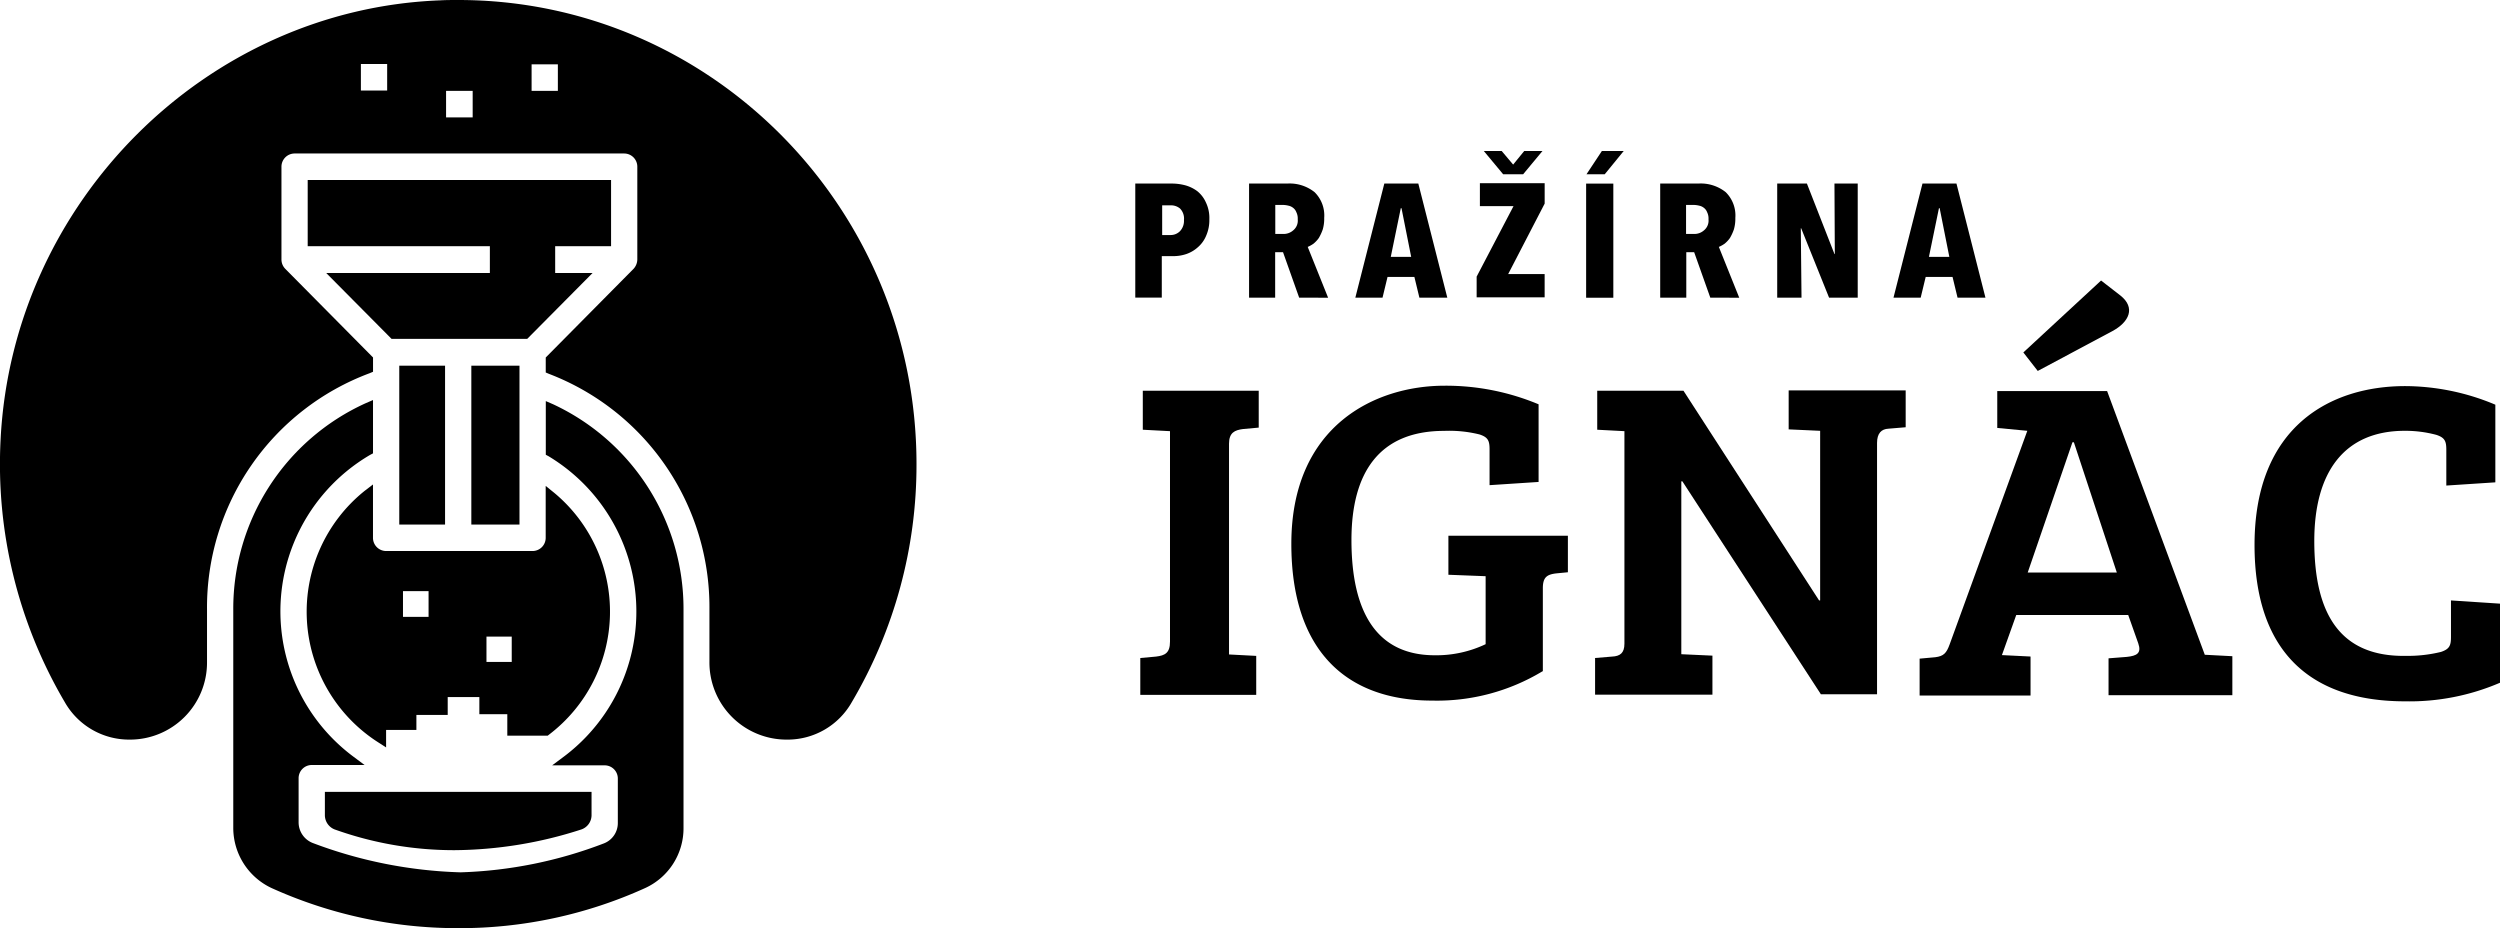
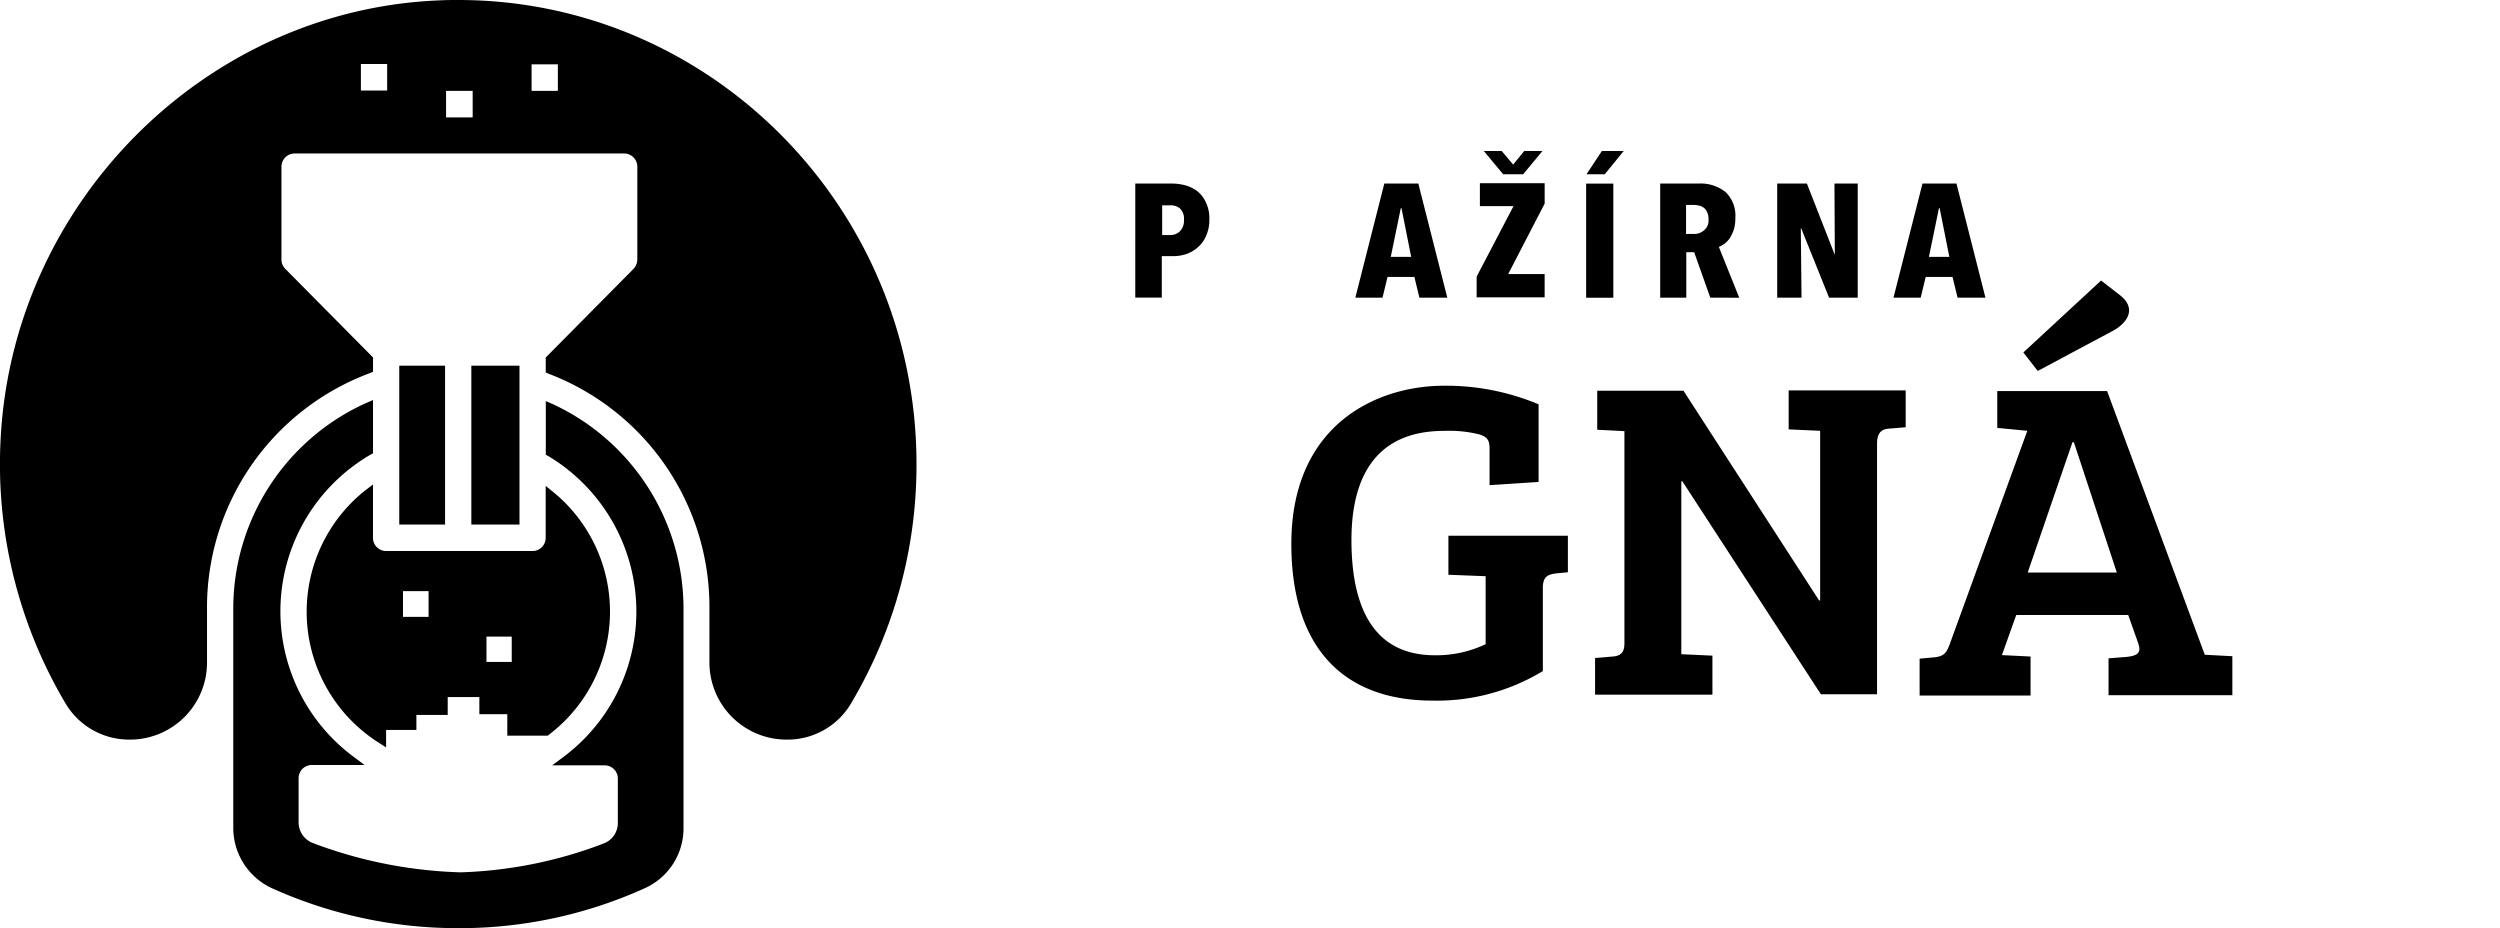
<svg xmlns="http://www.w3.org/2000/svg" width="216.926" height="80.538" viewBox="0 0 216.926 80.538">
  <g id="Logo_w" transform="translate(-27.516 -3.4)">
    <g id="Group_9" data-name="Group 9" transform="translate(126.46 27.741)">
-       <path id="Path_127" data-name="Path 127" d="M348.777,116.108l-2.36-.124V112.6h10.059v3.2l-1.366.124c-.714.093-1.211.31-1.211,1.273v18.287l2.36.124v3.384H346.2v-3.2l1.366-.124c.776-.093,1.211-.31,1.211-1.3Z" transform="translate(-346.2 -103.037)" />
      <path id="Path_128" data-name="Path 128" d="M410.2,135.976a17.693,17.693,0,0,1-9.563,2.546c-7.545,0-12.233-4.409-12.233-13.6,0-10.277,7.3-13.723,13.288-13.723a20.825,20.825,0,0,1,8.166,1.614v6.737l-4.254.279v-3.1c0-.745-.124-1.056-.869-1.3a10.889,10.889,0,0,0-3.074-.31c-5.589,0-8.041,3.57-8.041,9.47,0,6.241,2.173,10,7.234,10a9.98,9.98,0,0,0,4.409-.962v-5.9h-.031l-3.2-.124v-3.384H412.4v3.167l-.962.093c-.869.093-1.211.342-1.211,1.3v7.2Z" transform="translate(-375.298 -102.072)" />
      <path id="Path_129" data-name="Path 129" d="M473.2,135.724l1.49-.124c.714-.031,1.087-.31,1.087-1.118V116.039l-2.36-.124v-3.384H480.9l11.767,18.194h.093V116.008l-2.732-.124V112.5h10.153v3.2l-1.49.124c-.621.031-.994.4-.994,1.242v21.8h-4.875l-12.016-18.473h-.093v15l2.7.124v3.384H473.231v-3.167Z" transform="translate(-433.769 -102.968)" />
      <path id="Path_130" data-name="Path 130" d="M573.345,94.84l-2.608-.248v-3.2h9.532l8.476,22.882h.031l2.36.124v3.384H580.393v-3.2l1.583-.124c.869-.093,1.3-.31.994-1.18l-.869-2.453h-9.718l-1.242,3.477,2.484.124v3.384H564v-3.2l1.366-.124c.714-.093.962-.342,1.242-1.118Zm6.4-13.04,1.677,1.3c1.335,1.056.776,2.3-.714,3.1l-6.458,3.446L573,88.041Zm-6.365,25.335h7.731l-3.726-11.3h-.124Z" transform="translate(-496.378 -81.8)" />
-       <path id="Path_131" data-name="Path 131" d="M670.64,115.181c-5.247,0-7.855,3.57-7.855,9.563,0,6.241,2.173,10.059,7.948,9.966a12.1,12.1,0,0,0,3.043-.342c.745-.248.869-.559.869-1.3V129.9l4.254.279v6.862a19.864,19.864,0,0,1-8.228,1.614c-8.445,0-13.071-4.533-13.071-13.568,0-10.339,6.644-13.785,13.071-13.785a20.3,20.3,0,0,1,7.824,1.614v6.737l-4.254.279v-3.1c0-.745-.124-1.056-.869-1.3A10.458,10.458,0,0,0,670.64,115.181Z" transform="translate(-560.917 -102.141)" />
    </g>
    <g id="Group_10" data-name="Group 10" transform="translate(126.025 16.502)">
      <path id="Path_132" data-name="Path 132" d="M351.227,57.8a3.348,3.348,0,0,1-.279,1.428,2.639,2.639,0,0,1-.714.994,2.912,2.912,0,0,1-.994.59,3.516,3.516,0,0,1-1.118.186H347.1v3.6h-2.3V54.7h3.229a4.618,4.618,0,0,1,1.118.155,3.139,3.139,0,0,1,1.025.5,2.59,2.59,0,0,1,.745.962A3.114,3.114,0,0,1,351.227,57.8Zm-2.2.031a1.246,1.246,0,0,0-.342-.962,1.216,1.216,0,0,0-.807-.279h-.745v2.577h.745a1.127,1.127,0,0,0,.807-.342A1.3,1.3,0,0,0,349.022,57.836Z" transform="translate(-344.8 -51.875)" />
-       <path id="Path_133" data-name="Path 133" d="M380.947,64.6l-1.4-3.943h-.683V64.6H376.6V54.7h3.322a3.469,3.469,0,0,1,2.36.745,2.836,2.836,0,0,1,.838,2.235,3.352,3.352,0,0,1-.124.994,4.144,4.144,0,0,1-.341.745,2.425,2.425,0,0,1-.466.5,2.776,2.776,0,0,1-.5.279l1.77,4.409Zm-.124-6.8a1.231,1.231,0,0,0-.124-.621.848.848,0,0,0-.279-.373.962.962,0,0,0-.4-.186,2.137,2.137,0,0,0-.4-.062h-.745v2.515h.683a1.248,1.248,0,0,0,.869-.31A1.086,1.086,0,0,0,380.823,57.8Z" transform="translate(-366.727 -51.875)" />
      <path id="Path_134" data-name="Path 134" d="M411.858,64.6l-.435-1.8h-2.329l-.435,1.8H406.3l2.515-9.9h2.95l2.515,9.9Zm-1.552-7.762h-.062l-.869,4.222h1.77Z" transform="translate(-387.206 -51.875)" />
      <path id="Path_135" data-name="Path 135" d="M440.2,58.33V56.5l3.2-6.116h-2.918V48.394h5.62v1.77l-3.167,6.116H446.1V58.3h-5.9Zm2.173-12.73.994,1.18.962-1.18h1.583l-1.677,2.018H442.5L440.821,45.6Z" transform="translate(-410.58 -45.6)" />
      <path id="Path_136" data-name="Path 136" d="M470.8,58.33v-9.9h2.36v9.9Zm1.614-10.711h-1.583l1.335-2.018h1.894Z" transform="translate(-431.68 -45.6)" />
      <path id="Path_137" data-name="Path 137" d="M495.847,64.6l-1.4-3.943h-.683V64.6H491.5V54.7h3.322a3.469,3.469,0,0,1,2.36.745,2.836,2.836,0,0,1,.838,2.235,3.351,3.351,0,0,1-.124.994,4.144,4.144,0,0,1-.341.745,2.425,2.425,0,0,1-.466.5,2.776,2.776,0,0,1-.5.279l1.77,4.409Zm-.155-6.8a1.231,1.231,0,0,0-.124-.621.848.848,0,0,0-.279-.373.962.962,0,0,0-.4-.186,2.137,2.137,0,0,0-.4-.062h-.745v2.515h.683a1.248,1.248,0,0,0,.869-.31A1.086,1.086,0,0,0,495.691,57.8Z" transform="translate(-445.953 -51.875)" />
      <path id="Path_138" data-name="Path 138" d="M528.7,64.6l-2.422-6.023h-.031l.062,6.023H524.2V54.7h2.577l2.391,6.116h.031l-.031-6.116h2.018v9.9Z" transform="translate(-468.5 -51.875)" />
      <path id="Path_139" data-name="Path 139" d="M562.258,64.6l-.435-1.8h-2.329l-.435,1.8H556.7l2.515-9.9h2.949l2.515,9.9Zm-1.552-7.762h-.062l-.869,4.222h1.77Z" transform="translate(-490.91 -51.875)" />
    </g>
    <g id="Group_11" data-name="Group 11" transform="translate(27.516 3.4)">
      <path id="Path_140" data-name="Path 140" d="M93.316,161.026a39.205,39.205,0,0,1-16.186-3.477,5.768,5.768,0,0,1-3.331-5.216v-18.97a19.579,19.579,0,0,1,11.482-17.884l.643-.279v4.626l-.234.124a15.724,15.724,0,0,0-1.578,26.111l1.081.807H80.607a1.144,1.144,0,0,0-1.139,1.149v3.819a1.926,1.926,0,0,0,1.227,1.8,39.365,39.365,0,0,0,12.826,2.546,37.852,37.852,0,0,0,12.446-2.515,1.889,1.889,0,0,0,1.2-1.77v-3.85a1.143,1.143,0,0,0-1.139-1.149h-4.558l1.081-.807a15.734,15.734,0,0,0-1.4-26.018l-.234-.124v-4.657l.643.279a19.581,19.581,0,0,1,11.307,17.79v18.97a5.7,5.7,0,0,1-3.331,5.216A38.948,38.948,0,0,1,93.316,161.026Z" transform="translate(-53.558 -80.489)" />
-       <path id="Path_141" data-name="Path 141" d="M112.248,229.761a30.73,30.73,0,0,1-10.4-1.8,1.331,1.331,0,0,1-.847-1.242V224.7h23.139v2.018a1.316,1.316,0,0,1-.876,1.242A36.406,36.406,0,0,1,112.248,229.761Z" transform="translate(-72.811 -155.991)" />
      <rect id="Rectangle_23" data-name="Rectangle 23" width="3.973" height="13.785" transform="translate(34.645 31.731)" />
      <rect id="Rectangle_24" data-name="Rectangle 24" width="4.178" height="13.785" transform="translate(40.898 31.731)" />
      <path id="Path_142" data-name="Path 142" d="M15.73,67.576a6.418,6.418,0,0,1-5.58-3.229A40.706,40.706,0,0,1,4.57,41.5C5.621,20.942,22.391,4.207,42.7,3.431c.526-.031,1.052-.031,1.578-.031,21.941,0,39.763,18.07,39.763,40.269a40.482,40.482,0,0,1-5.609,20.647,6.4,6.4,0,0,1-5.609,3.26h0a6.694,6.694,0,0,1-6.749-6.768V56.274A21.668,21.668,0,0,0,52.162,35.845l-.292-.124v-1.3l7.625-7.7a1.221,1.221,0,0,0,.321-.807V17.868a1.143,1.143,0,0,0-1.139-1.149h-28.6a1.144,1.144,0,0,0-1.139,1.149V25.91a1.163,1.163,0,0,0,.321.807l7.625,7.7v1.242l-.292.124A21.688,21.688,0,0,0,22.479,56.305v4.533A6.684,6.684,0,0,1,15.73,67.576Zm29.8-53.992v-2.3H43.222v2.3Zm7.392-2.3v-2.3H50.643v2.3Zm-14.812-.031v-2.3H35.831v2.3Z" transform="translate(-4.516 -3.4)" />
-       <path id="Path_143" data-name="Path 143" d="M103.175,67.485l-5.668-5.713h14.2V59.444H95.9V53.7h26.324v5.744h-4.85v2.329h3.243l-5.668,5.713Z" transform="translate(-69.201 -38.083)" />
      <path id="Path_144" data-name="Path 144" d="M101.823,161.185a13.449,13.449,0,0,1-1.2-21.827l.73-.559v4.626a1.143,1.143,0,0,0,1.139,1.149H115.2a1.144,1.144,0,0,0,1.139-1.149v-4.5l.73.59a13.405,13.405,0,0,1-.438,20.988l-.117.093h-3.506v-1.863h-2.425v-1.49h-2.746v1.552h-2.717v1.3h-2.629v1.521Zm11.569-6.986V152H111.2v2.2Zm-7.216-3.912v-2.235h-2.22v2.235Z" transform="translate(-68.989 -96.761)" />
    </g>
  </g>
</svg>